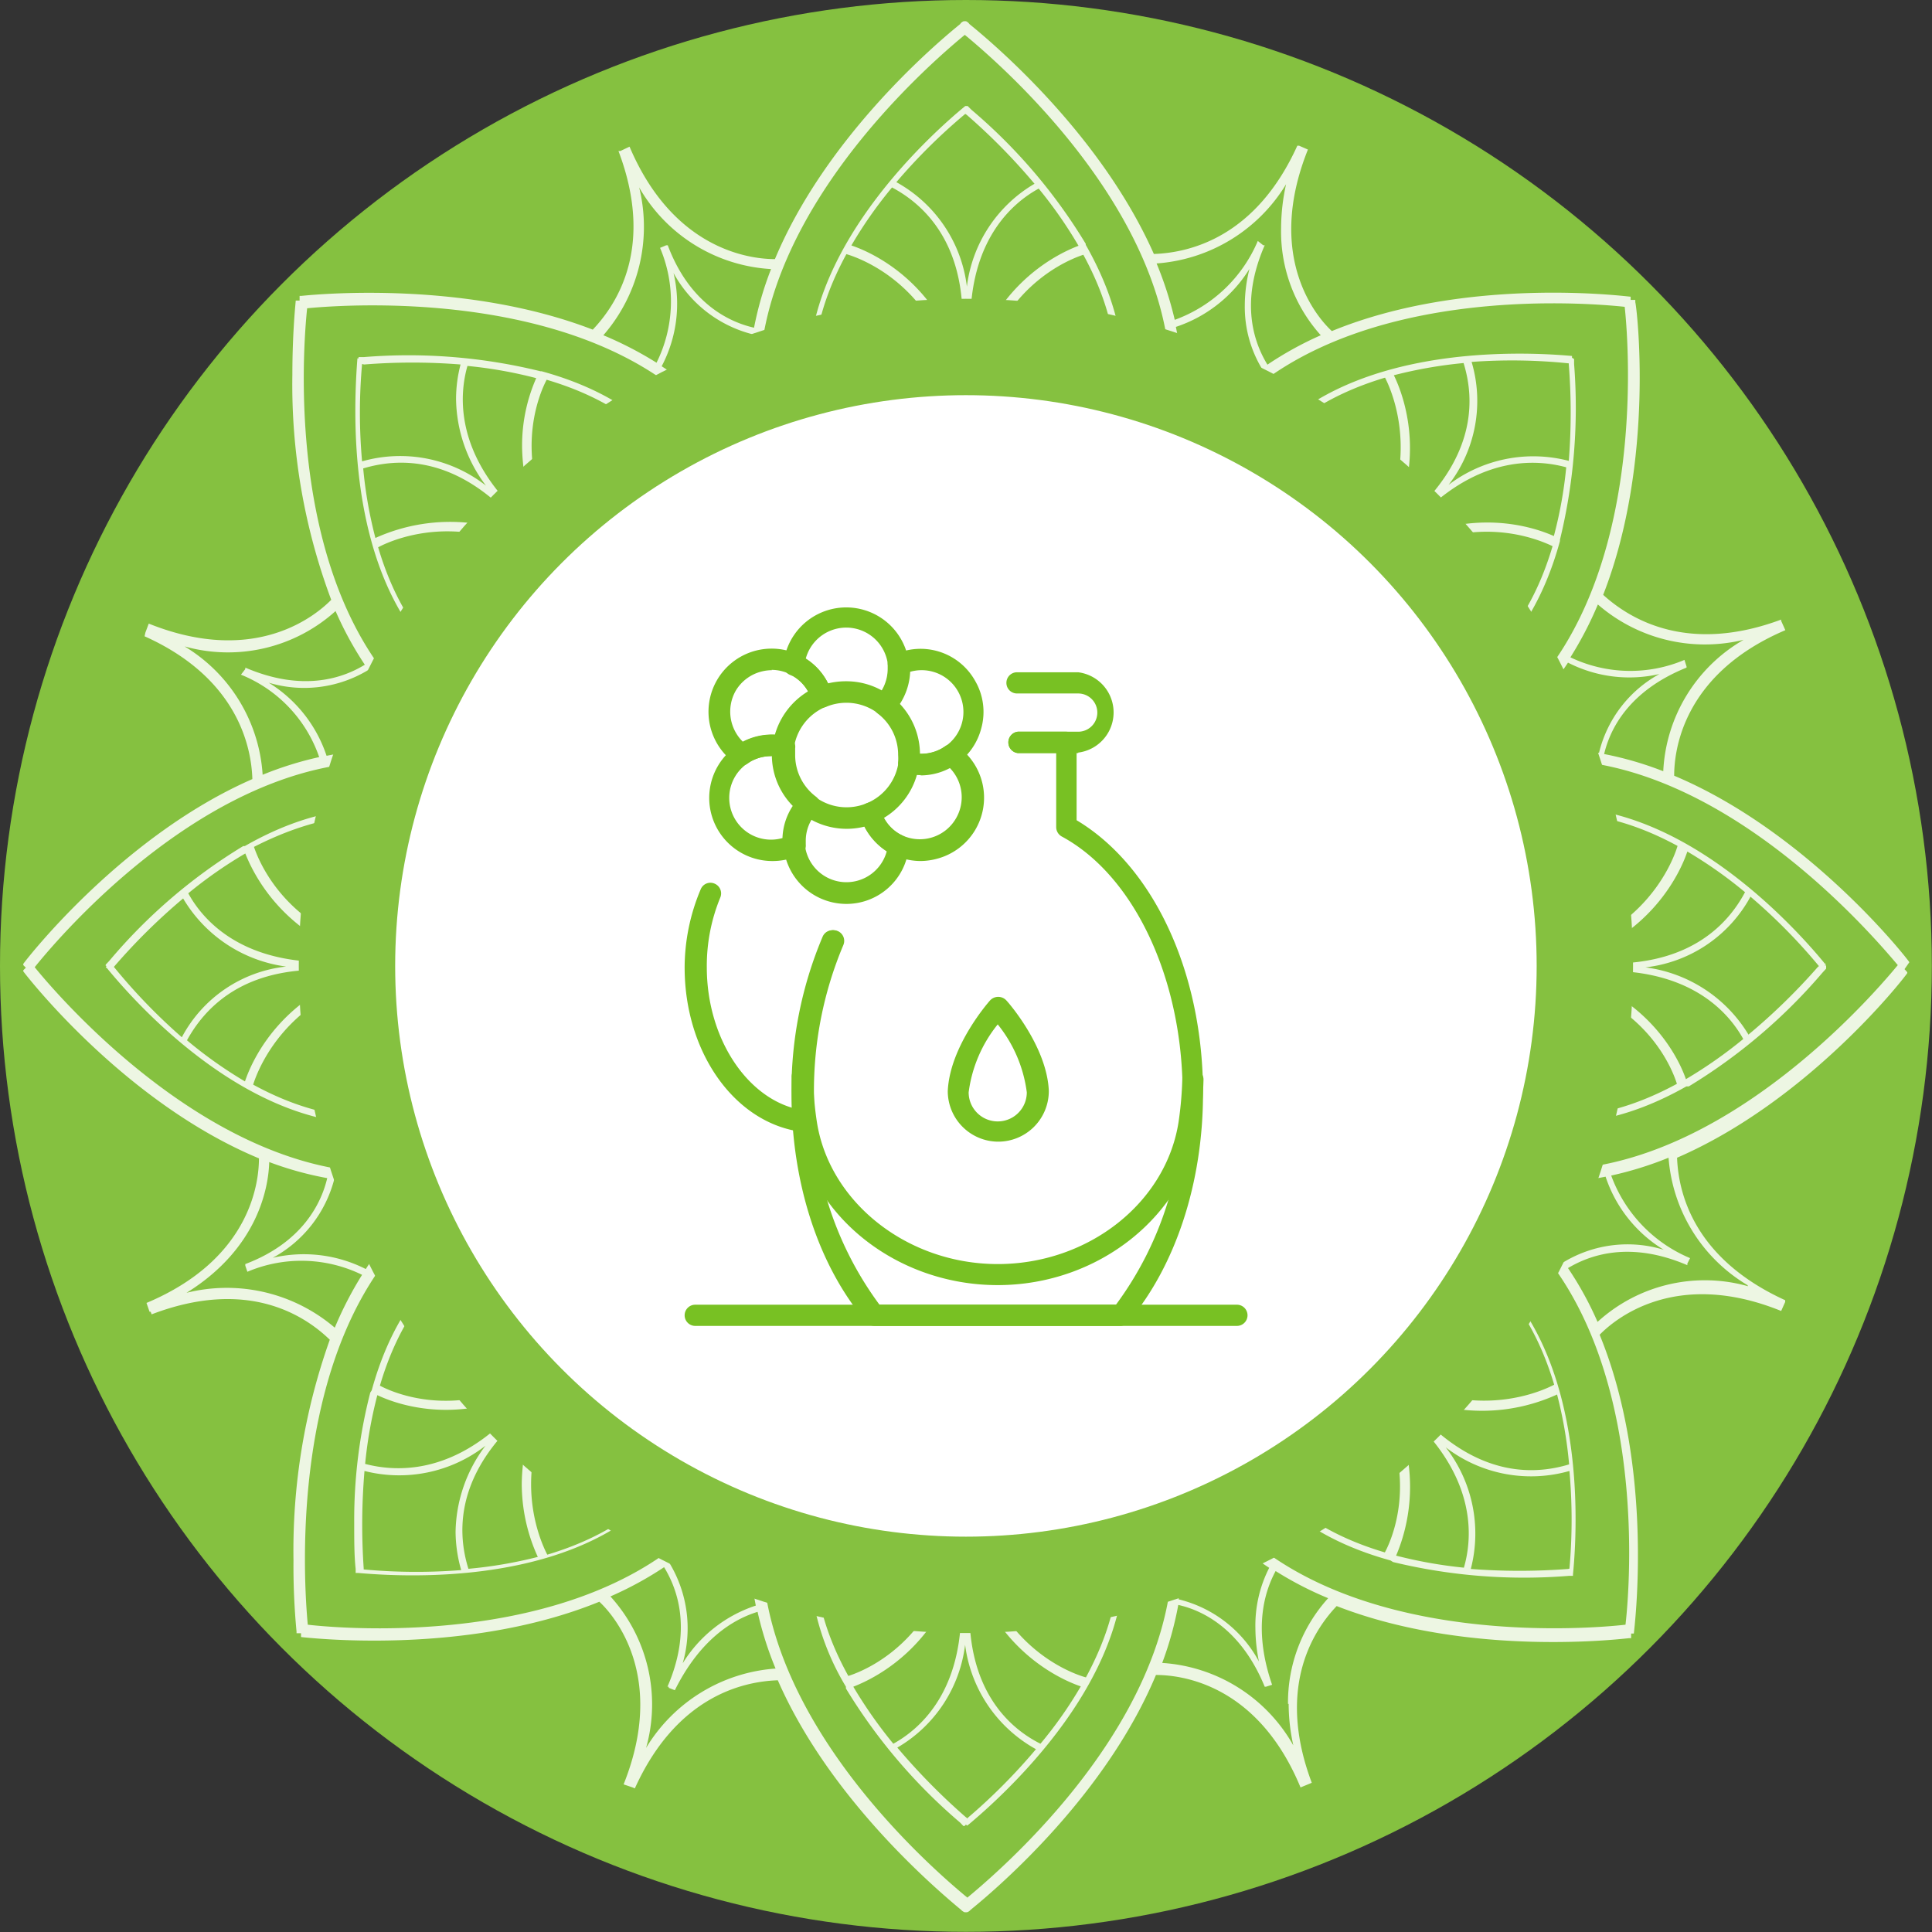
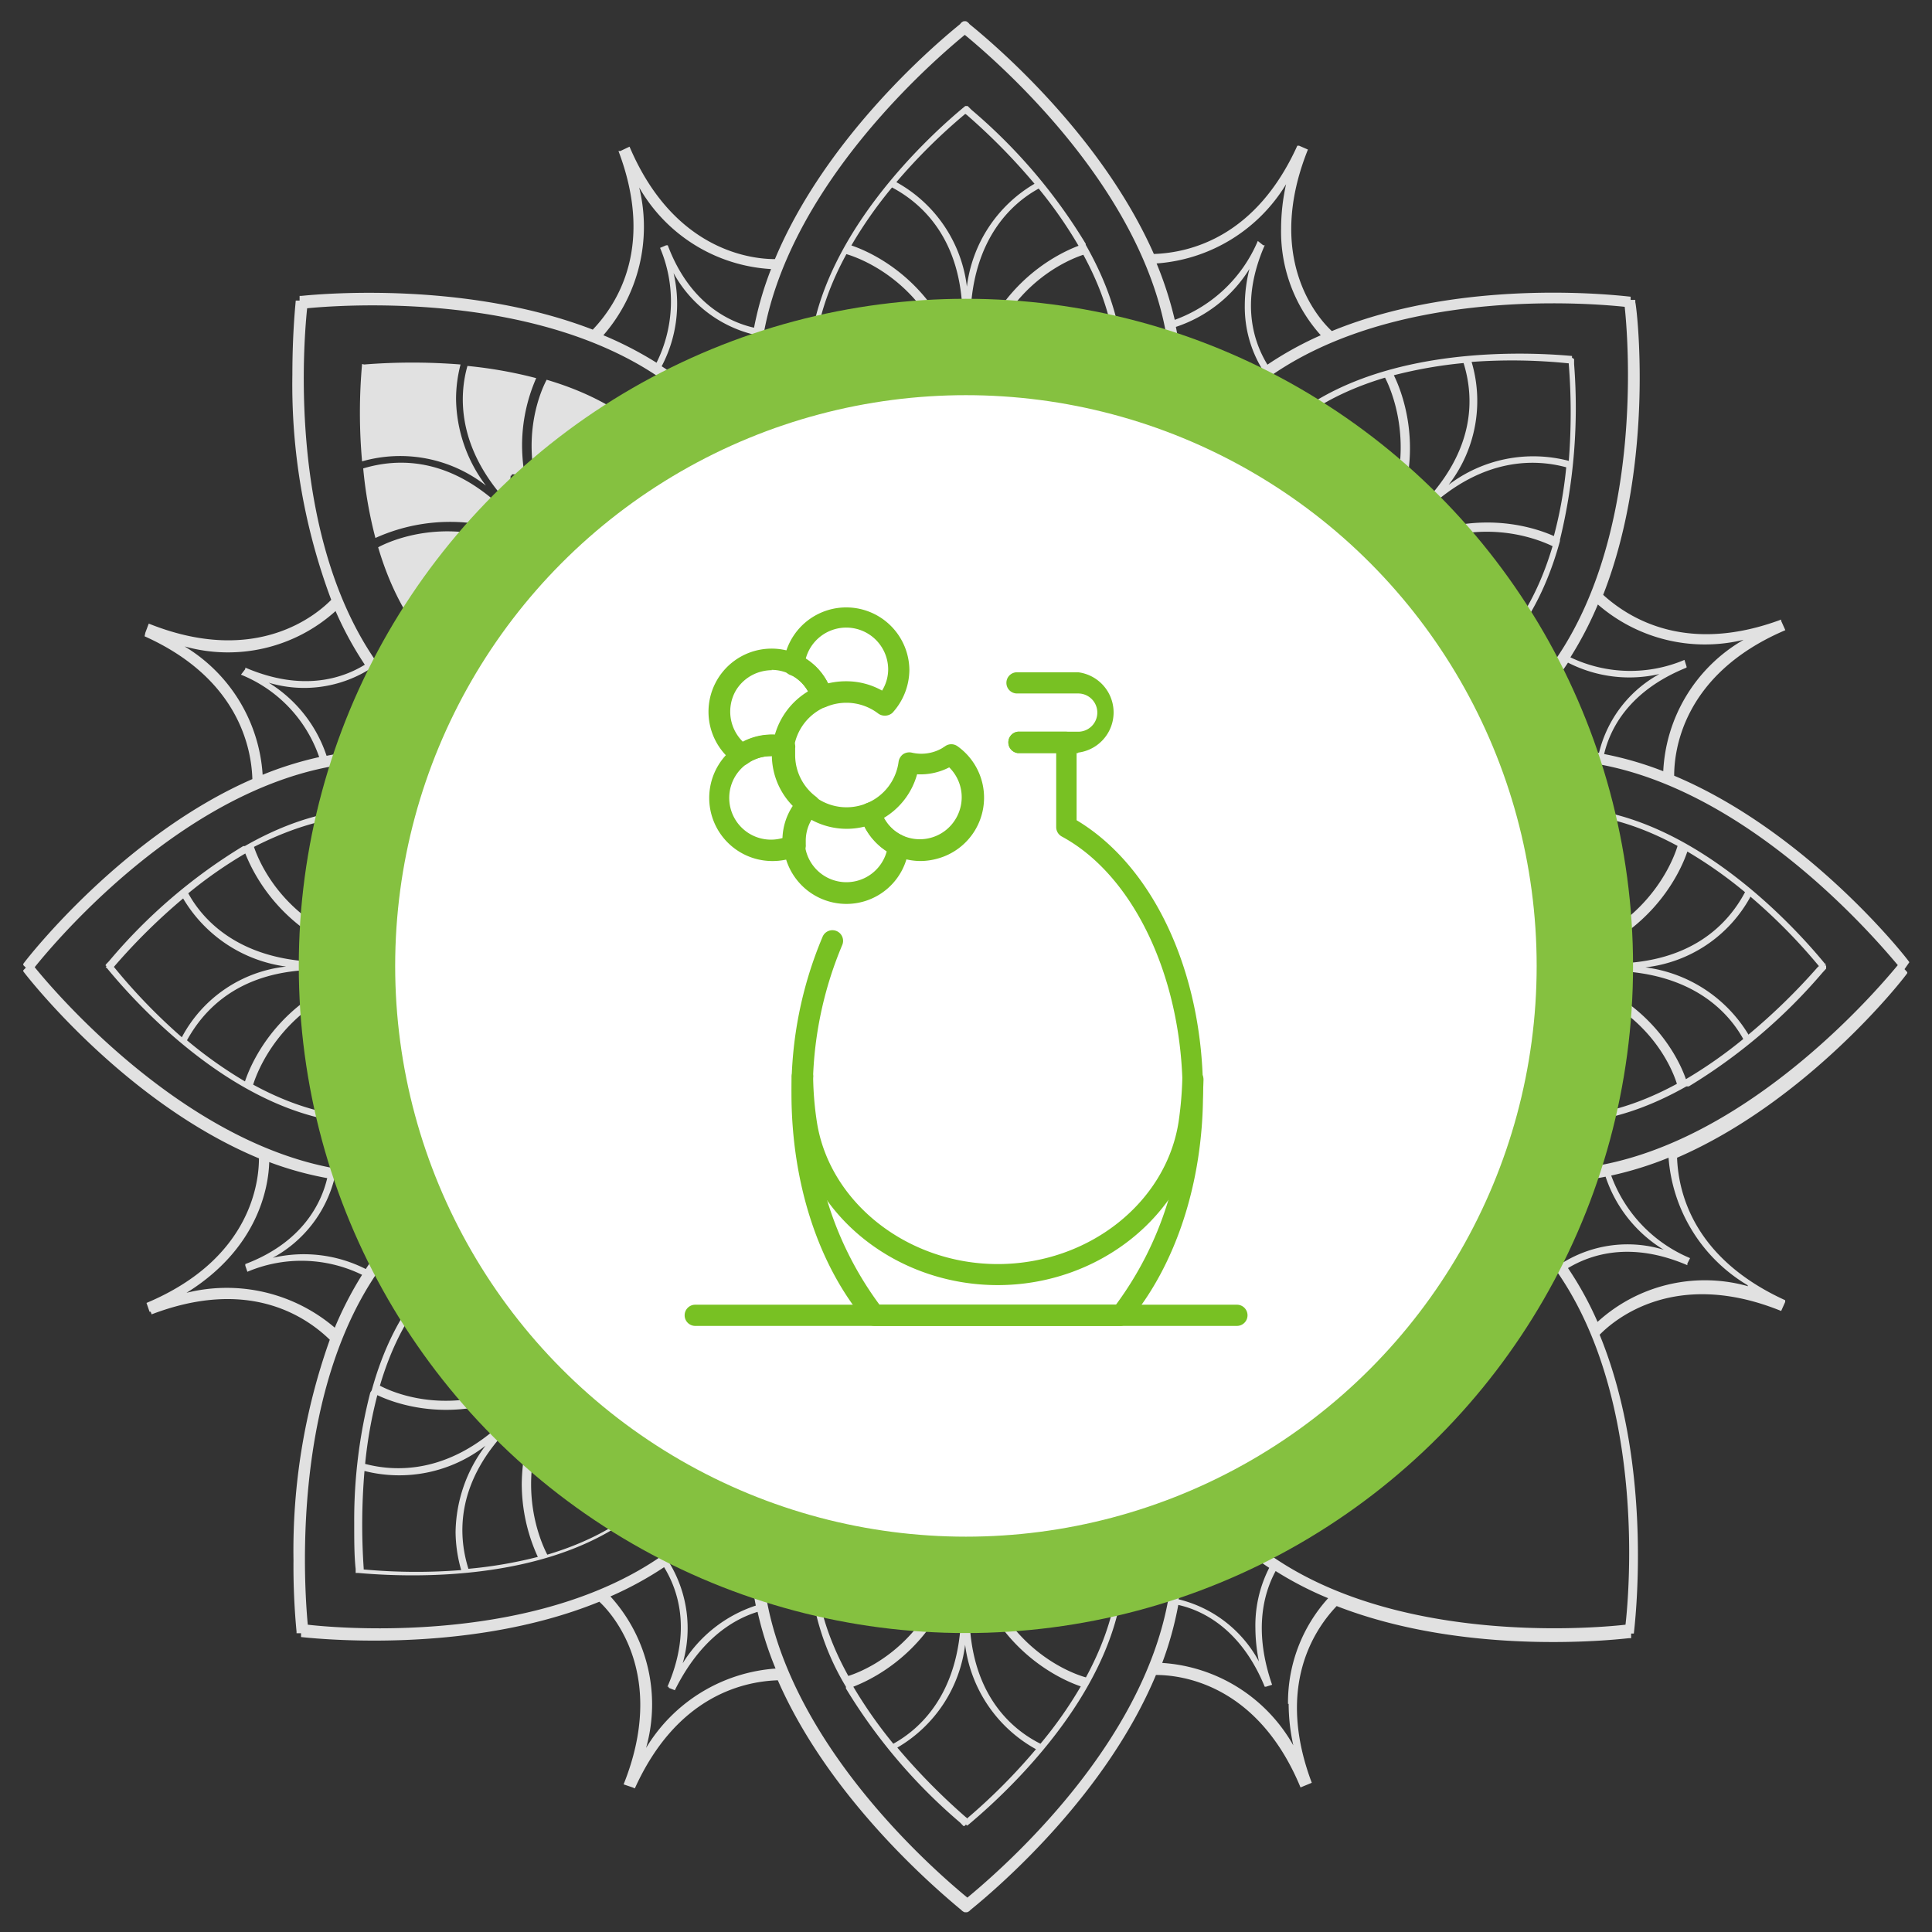
<svg xmlns="http://www.w3.org/2000/svg" viewBox="0 0 120.27 120.27">
  <rect x="0" y="0" width="120.27" height="120.27" fill="#333333" stroke="none" />
  <defs>
    <style>.cls-1{fill:#85c140;}.cls-2{opacity:0.85;}.cls-3,.cls-4{fill:#fff;}.cls-4{stroke:#85c140;stroke-miterlimit:10;stroke-width:6px;}.cls-5{fill:#78c123;}</style>
  </defs>
  <title>floral-de-bach</title>
  <g id="Layer_2" data-name="Layer 2">
    <g id="Camada_2" data-name="Camada 2">
-       <circle class="cls-1" cx="60.13" cy="60.13" r="60.13" />
      <g class="cls-2">
        <path class="cls-3" d="M118.86,59.9l0,0c-.06-.14-6.25-8.08-14.64-11.61,0-1.27.33-6.25,6.92-9.06l-.26-.58h0l0-.08c-5.72,2.13-9.32.06-11.08-1.54,3.28-8.37,2.07-18.1,2-18.21v-.15h-.29v-.2c-.15,0-10.15-1.33-18.6,2.14-.92-.84-4.17-4.61-1.49-11.3l-.55-.24s0,0,0,0l-.11,0c-2.54,5.61-6.57,6.66-8.93,6.74C68.64,8.61,62.3,3.08,60.35,1.5a.49.49,0,0,0-.22-.18v0H60v0a.42.42,0,0,0-.23.18c-2,1.62-8.46,7.29-11.53,14.63-1.24,0-6.23-.36-9.05-7l-.57.27v0l-.12,0c2.22,5.86,0,9.44-1.6,11.12-7.77-3-16.69-2.25-18.15-2.1h-.1v.29h-.24c0,.08-.21,1.91-.21,4.63a38.19,38.19,0,0,0,2.42,14c-.84.85-4.61,4.19-11.36,1.48l-.21.56,0,0L9,39.61c5.82,2.61,6.65,6.92,6.71,8.89C7.7,52,1.8,59.52,1.45,60l0,.08.16.16-.16.16,0,.07c.36.48,6.42,8.21,14.67,11.64,0,1.3-.38,6.22-7,9l.19.55.07,0,.06.16c5.84-2.23,9.41-.05,11.09,1.58a39.1,39.1,0,0,0-2.26,13.73,43.1,43.1,0,0,0,.19,4.44v.1h.28l0,.24c.14,0,10.12,1.25,18.57-2.2.87.8,4.22,4.61,1.51,11.37l.56.19v0l.14.06c2.53-5.59,6.54-6.65,8.9-6.73,3.14,7.18,9.49,12.7,11.42,14.3a.52.52,0,0,0,.21.14v0h.15v0a.43.43,0,0,0,.21-.14c2-1.62,8.48-7.28,11.55-14.63,1.32,0,6.26.38,9,7l.56-.23s0,0,0,0l.14-.06c-2.16-5.74-.06-9.31,1.55-11,8.36,3.26,18.06,2,18.2,2h.13v-.29h.17c0-.14,1.34-10.14-2.13-18.6.89-.91,4.67-4.17,11.3-1.48l.25-.56,0,0,0-.11c-5.57-2.54-6.64-6.51-6.73-8.87,8.08-3.5,14-11,14.33-11.49l0-.06-.17-.19ZM108.54,39.83a10,10,0,0,0-5,8.18,21.26,21.26,0,0,0-3.68-1.07c.36-1.53,1.51-3.92,5.13-5.38l0-.07h0l-.13-.41a8.65,8.65,0,0,1-7.1-.16,22.81,22.81,0,0,0,1.71-3.29A10.17,10.17,0,0,0,108.54,39.83ZM80.06,11.47a12.79,12.79,0,0,0-.31,2.75,9.65,9.65,0,0,0,2.47,6.65A21.48,21.48,0,0,0,78.9,22.7c-.82-1.34-1.74-3.84-.17-7.43l-.09,0h0L78.3,15a8.92,8.92,0,0,1-5.17,4.91A22.72,22.72,0,0,0,72,16.4,10.29,10.29,0,0,0,80.06,11.47Zm-40.27.2A10.14,10.14,0,0,0,48,16.75a20.91,20.91,0,0,0-1.06,3.65c-1.51-.34-4-1.48-5.37-5.13l-.1,0v0l-.38.16a8.55,8.55,0,0,1-.22,7.15,22.52,22.52,0,0,0-3.31-1.71A10.29,10.29,0,0,0,39.79,11.67ZM11.49,40.24a10,10,0,0,0,9.4-2.2,21.62,21.62,0,0,0,1.82,3.34c-1.35.83-3.86,1.72-7.44.18l0,.09h0L15,42a8.52,8.52,0,0,1,4.87,5.13,21.75,21.75,0,0,0-3.52,1.1A10.08,10.08,0,0,0,11.49,40.24Zm.12,40.24c4.51-2.8,5.11-6.65,5.15-8.14a21,21,0,0,0,3.61,1c-.36,1.54-1.53,4-5.1,5.35l0,.1h0l.13.38a8.6,8.6,0,0,1,7.14.19,22.76,22.76,0,0,0-1.7,3.29A10.35,10.35,0,0,0,11.61,80.48Zm28.61,28.33A10,10,0,0,0,38,99.38a21.62,21.62,0,0,0,3.34-1.82c.81,1.32,1.77,3.85.21,7.44l.08,0,0,.07.38.15c1.56-3.14,3.59-4.4,5.15-4.88a21.62,21.62,0,0,0,1.12,3.53A10.27,10.27,0,0,0,40.22,108.81Zm40-2.74a12.14,12.14,0,0,0,.29,2.58,10.12,10.12,0,0,0-8.16-5.13,21.31,21.31,0,0,0,1-3.61c1.54.34,3.92,1.52,5.38,5.09l.08,0v0l.38-.12c-1.13-3.27-.58-5.6.22-7.08a21.53,21.53,0,0,0,3.27,1.69A9.67,9.67,0,0,0,80.18,106.07Zm28.6-26a9.91,9.91,0,0,0-9.37,2.22,21,21,0,0,0-1.84-3.35c1.37-.82,3.86-1.71,7.43-.18l0-.1,0,0,.17-.34a8.87,8.87,0,0,1-4.91-5.14,22,22,0,0,0,3.57-1.11A10.11,10.11,0,0,0,108.78,80ZM91.05,71.82l-.25.68a16.49,16.49,0,0,0,9.15.75,8.43,8.43,0,0,0,3.62,4.55,7.69,7.69,0,0,0-6.23.77A16.59,16.59,0,0,0,90.63,73l-.26.64c12.78,5.79,11.11,25,10.82,27.5-2.28.26-21.77,2-27.54-10.82l-.64.28a16.52,16.52,0,0,0,6,7,7.88,7.88,0,0,0-.86,3.74,10.7,10.7,0,0,0,.22,2.09,7.76,7.76,0,0,0-5-3.87,16.62,16.62,0,0,0-.8-8.75L72,91c4.72,12.63-8.56,24.47-11.78,27.13C57,115.48,43.75,103.6,48.43,91l-.64-.25a16.43,16.43,0,0,0-1.09,5.76,18,18,0,0,0,.35,3.44,8.44,8.44,0,0,0-4.55,3.59,7.86,7.86,0,0,0-.82-6.23,16.43,16.43,0,0,0,5.62-6.69l-.62-.25c-5.81,12.73-25.12,11.05-27.52,10.77C18.85,97.82,17.68,79.29,30,73.66L29.7,73a16.41,16.41,0,0,0-6.93,6,8.52,8.52,0,0,0-5.79-.7,7.79,7.79,0,0,0,3.83-4.9,16.48,16.48,0,0,0,8.68-.83L29.23,72C16.38,76.9,3.86,62.31,2.16,60.21c1.67-2.08,14-16.72,27.07-11.76l.26-.67a16.51,16.51,0,0,0-9.16-.73,8.48,8.48,0,0,0-3.6-4.55,7.69,7.69,0,0,0,6.21-.8,16.34,16.34,0,0,0,6.7,5.63l.3-.65c-12.73-5.77-11.08-25-10.82-27.49C22.43,18.87,41,17.72,46.61,30l.64-.26a16.54,16.54,0,0,0-6.06-6.94A8.32,8.32,0,0,0,41.93,17a7.8,7.8,0,0,0,4.92,3.81,17.15,17.15,0,0,0-.26,3,16.25,16.25,0,0,0,1,5.74l.66-.25C43.59,16.73,56.78,4.87,60.06,2.17c3.28,2.7,16.51,14.6,11.8,27.08l.64.25a16.55,16.55,0,0,0,.7-9.15,8.55,8.55,0,0,0,4.58-3.61,9.4,9.4,0,0,0-.29,2.3,7.44,7.44,0,0,0,1.06,3.9A16.51,16.51,0,0,0,73,29.66l.6.28c5.8-12.78,25-11.11,27.54-10.84.27,2.46,1.84,21.77-10.87,27.52l.34.63a16.44,16.44,0,0,0,7-6,8.37,8.37,0,0,0,5.69.71,7.65,7.65,0,0,0-3.76,4.91,16.23,16.23,0,0,0-8.68.78l.25.65C104,43.41,116.39,58,118.14,60.08,116.56,62,104,76.76,91.05,71.82Z" />
        <path class="cls-3" d="M113.61,60c-1.75-2.14-10.83-12.56-20.51-9L92,51.4l.13.36,1.07-.41c4-1.48,7.92-.49,11.23,1.31-.27.92-2.48,7-11.23,7.18v.77c8.5.15,10.79,5.57,11.19,6.86-3.35,1.82-7.24,2.79-11.19,1.33l-1.07-.43L92,68.8l1.11.38c4.22,1.56,8.36.44,11.87-1.55l.15,0a.18.18,0,0,0,0,0,34.37,34.37,0,0,0,8.33-7.09l.22-.24V60.1h-.09l.09-.09Zm-17.75.24c6.68-1.15,8.77-6,9.18-7.23a27.24,27.24,0,0,1,3.59,2.53c-1.06,2-3.33,4.37-8.11,4.44v.46c4.9.15,7.1,2.61,8,4.24a28.35,28.35,0,0,1-3.57,2.5C104.45,65.72,102.27,61.31,95.86,60.21Zm13,4.19a8.81,8.81,0,0,0-6.43-4.21,8.53,8.53,0,0,0,6.54-4.4,34.94,34.94,0,0,1,4.26,4.32l-.08.07A38.41,38.41,0,0,1,108.85,64.4Z" />
        <path class="cls-3" d="M77.36,30.51c1.78-3.87,5.25-5.92,8.86-7,.48.92,3.08,6.75-2.89,13l.1.1h0l.42.42C90,31.2,95.43,33.42,96.65,34c-1.08,3.66-3.15,7.09-7,8.84l-1.11.48.21.4,1.07-.49c4.09-1.89,6.22-5.64,7.29-9.55l0-.08h0a34.78,34.78,0,0,0,.88-10.94v-.31l-.13-.08,0,0v-.11l0,0C95.1,21.91,81.29,21,77,30.35l-.51,1,.38.16Zm8,4.45c3.95-5.51,2-10.4,1.41-11.6a27.87,27.87,0,0,1,4.34-.76c.67,2.16.75,5.4-2.61,8.85l0,0h0l.3.3c3.57-3.38,6.9-3.15,8.7-2.66a26.42,26.42,0,0,1-.77,4.28C95.48,32.81,90.78,31.14,85.4,35ZM97.66,22.62v.07a38.3,38.3,0,0,1,0,6,8.72,8.72,0,0,0-7.48,1.49,8.54,8.54,0,0,0,1.43-7.65A34.42,34.42,0,0,1,97.66,22.62Z" />
        <path class="cls-3" d="M51.37,28.28l.38-.17L51.37,27c-1.48-4-.48-7.88,1.32-11.18,1.09.32,7,2.51,7.12,11.18h.77c.17-8.39,5.55-10.71,6.86-11.14,1.82,3.34,2.78,7.22,1.33,11.14l-.41,1.1.39.17.42-1.1c1.58-4.23.43-8.39-1.58-11.93l0-.06h0a33.92,33.92,0,0,0-7.12-8.35l-.23-.23h-.15v0l0,0,0,0c-1.83,1.5-9.74,8.43-9.74,16.42a12.31,12.31,0,0,0,.74,4.1Zm8.82-3.87c-1.13-6.64-5.93-8.71-7.19-9.13a26.56,26.56,0,0,1,2.53-3.61c2,1.06,4.35,3.35,4.39,8.07H60s0,0,0,0h.41c.12-4.93,2.64-7.12,4.25-8a27.41,27.41,0,0,1,2.48,3.56C65.72,15.84,61.26,18,60.19,24.41Zm-.1-17.32.09.06a38.41,38.41,0,0,1,4.22,4.29,8.64,8.64,0,0,0-4.21,6.4,8.6,8.6,0,0,0-4.39-6.5A35.77,35.77,0,0,1,60.09,7.09Z" />
-         <path class="cls-3" d="M31.37,43.81l.21-.38-1.09-.49c-3.83-1.78-5.88-5.25-6.95-8.87,1-.54,6.74-3.07,12.92,2.9l.12-.13h0l.45-.42c-5.82-6.08-3.65-11.55-3-12.78,3.66,1.08,7.09,3.14,8.84,6.94l.47,1.1.38-.17-.47-1.1c-1.89-4.1-5.63-6.23-9.54-7.3l-.07,0,0,0a34.38,34.38,0,0,0-11-.88l-.27,0-.05,0h0l0,0v.08h-.07v0c-.05.63-.13,1.82-.13,3.28,0,5.21,1.06,14.25,8.29,17.56Zm1.13-16a12,12,0,0,0,2.38,7,11.29,11.29,0,0,0-11.51-1.32,26.81,26.81,0,0,1-.76-4.33c2.16-.65,5.39-.73,8.8,2.59l.06,0,0,0,.3-.29c-3.39-3.56-3.18-6.9-2.67-8.68a27.3,27.3,0,0,1,4.28.76A10.43,10.43,0,0,0,32.5,27.77Zm-9.83-5.12a38,38,0,0,1,6,0,8.57,8.57,0,0,0-.28,2.15,9.12,9.12,0,0,0,1.86,5.39,8.66,8.66,0,0,0-7.71-1.51,34.07,34.07,0,0,1,0-6.06Z" />
+         <path class="cls-3" d="M31.37,43.81l.21-.38-1.09-.49c-3.83-1.78-5.88-5.25-6.95-8.87,1-.54,6.74-3.07,12.92,2.9l.12-.13h0l.45-.42c-5.82-6.08-3.65-11.55-3-12.78,3.66,1.08,7.09,3.14,8.84,6.94l.47,1.1.38-.17-.47-1.1l-.07,0,0,0a34.38,34.38,0,0,0-11-.88l-.27,0-.05,0h0l0,0v.08h-.07v0c-.05.63-.13,1.82-.13,3.28,0,5.21,1.06,14.25,8.29,17.56Zm1.13-16a12,12,0,0,0,2.38,7,11.29,11.29,0,0,0-11.51-1.32,26.81,26.81,0,0,1-.76-4.33c2.16-.65,5.39-.73,8.8,2.59l.06,0,0,0,.3-.29c-3.39-3.56-3.18-6.9-2.67-8.68a27.3,27.3,0,0,1,4.28.76A10.43,10.43,0,0,0,32.5,27.77Zm-9.83-5.12a38,38,0,0,1,6,0,8.57,8.57,0,0,0-.28,2.15,9.12,9.12,0,0,0,1.86,5.39,8.66,8.66,0,0,0-7.71-1.51,34.07,34.07,0,0,1,0-6.06Z" />
        <path class="cls-3" d="M27,51.48l1.11.43.12-.4-1.1-.4c-4.23-1.58-8.38-.45-11.89,1.56l-.1,0v0a33.76,33.76,0,0,0-8.35,7.16l-.21.22v.08l.06,0-.06.08.08.06c2.46,3,11.16,12.39,20.46,8.94l1.1-.39-.12-.4-1.11.4c-4,1.49-7.92.51-11.23-1.3.27-.87,2.45-7,11.23-7.16v-.79c-8.38-.15-10.73-5.52-11.18-6.85C19.19,51,23.08,50,27,51.48ZM7.09,60.19l0,0a37.84,37.84,0,0,1,4.31-4.26,8.8,8.8,0,0,0,6.41,4.24,8.37,8.37,0,0,0-6.49,4.4A35.84,35.84,0,0,1,7.09,60.19Zm17.34-.11c-6.72,1.15-8.77,6-9.18,7.24a26.7,26.7,0,0,1-3.61-2.56c1.1-2,3.34-4.35,8.08-4.39v-.06h0l0-.43c-4.9-.16-7.11-2.64-8-4.27a27.3,27.3,0,0,1,3.55-2.48C15.83,54.55,18,59,24.43,60.08Z" />
        <path class="cls-3" d="M42.92,89.78c-1.78,3.86-5.23,5.92-8.85,7-.47-.9-3.17-6.71,2.86-13l-.47-.43h0l-.08-.09c-6.07,5.83-11.51,3.65-12.73,3,1.07-3.65,3.13-7.08,6.93-8.82L31.67,77l-.18-.42-1.08.51c-4.08,1.87-6.2,5.57-7.27,9.46l-.09.14,0,0a31.81,31.81,0,0,0-1,8.06c0,1.13,0,2.11.09,2.92l0,.25,0,0v0l0,0h.06v0h.11c3.83.34,16.65.86,20.79-8.14l.51-1.07-.36-.17Zm-8.1-4.43a12.16,12.16,0,0,0-2.34,7,10.92,10.92,0,0,0,1,4.57,27.33,27.33,0,0,1-4.32.74c-.68-2.17-.76-5.44,2.59-8.83l-.07-.06h0l-.3-.3c-3.53,3.36-6.86,3.13-8.65,2.66a27.51,27.51,0,0,1,.76-4.28C24.87,87.51,29.53,89.13,34.82,85.35ZM22.64,97.7l0-.08a39.88,39.88,0,0,1,.05-6.05A8.75,8.75,0,0,0,30.22,90a9.1,9.1,0,0,0-1.86,5.37,8.79,8.79,0,0,0,.35,2.37A35.67,35.67,0,0,1,22.64,97.7Z" />
        <path class="cls-3" d="M68.92,92l-.41.15.41,1.08c1.47,4,.48,7.87-1.32,11.19-1-.27-7-2.42-7.17-11.23l-.6,0h-.15c-.15,8.39-5.54,10.72-6.87,11.14C51,101.07,50,97.2,51.47,93.27l.41-1.08L51.52,92l-.45,1.09a11.69,11.69,0,0,0-.7,4.11A15.9,15.9,0,0,0,52.66,105l0,.11h0a34.32,34.32,0,0,0,7.11,8.35l.2.21h.08l0,0,.08-.09.07.07.11-.08c2.94-2.46,12.37-11.22,8.91-20.45Zm-8.85,3.82c1.14,6.68,6,8.75,7.21,9.16a25.76,25.76,0,0,1-2.51,3.57c-2-1-4.36-3.28-4.42-8h-.09v0l-.43,0c-.12,4.94-2.61,7.11-4.22,8A28.48,28.48,0,0,1,53.12,105C54.54,104.45,59,102.28,60.07,95.86Zm.12,17.35-.08-.06a39.86,39.86,0,0,1-4.25-4.32,8.61,8.61,0,0,0,4.22-6.4,8.67,8.67,0,0,0,4.41,6.5A36.54,36.54,0,0,1,60.19,113.21Z" />
-         <path class="cls-3" d="M88.92,76.51l-.17.35,1,.51c3.86,1.77,5.92,5.21,7,8.83-.92.48-6.7,3.12-13-2.86l-.43.43,0,0-.11.1c5.84,6.11,3.65,11.56,3,12.77-3.66-1.08-7.09-3.15-8.83-7L77,88.63l-.43.17.51,1.06c1.87,4.08,5.59,6.21,9.48,7.28l.16.1,0,0a34.69,34.69,0,0,0,10.94.86h.26l0,0h0v0l0,0v0h0v-.09c.38-3.85.85-16.69-8.15-20.81Zm-3.55,8.95a11.24,11.24,0,0,0,11.56,1.35,26.62,26.62,0,0,1,.75,4.35c-2.21.67-5.4.7-8.8-2.58l-.07.06h0l-.3.25c3.37,3.57,3.14,6.91,2.62,8.7a28.16,28.16,0,0,1-4.22-.75C87.5,95.46,89.15,90.79,85.37,85.46ZM97.62,97.67a39.83,39.83,0,0,1-6.06,0A8.75,8.75,0,0,0,90,90.1a8.71,8.71,0,0,0,7.7,1.47,34.35,34.35,0,0,1,0,6.08Z" />
      </g>
      <circle class="cls-4" cx="60.13" cy="60.13" r="38.53" />
      <path class="cls-5" d="M69.78,82.54H54.44a.67.67,0,0,1-.51-.24c-3-3.51-4.66-8.7-4.66-14.23a24.6,24.6,0,0,1,1.94-9.76.66.66,0,0,1,1.22.52,23.33,23.33,0,0,0-1.83,9.24,21.2,21.2,0,0,0,4.15,13.15H69.47a21.2,21.2,0,0,0,4.15-13.15c0-7.11-3-13.56-7.53-16a.67.67,0,0,1-.34-.58V46.88H63.36a.67.67,0,0,1,0-1.33h3a.66.66,0,0,1,.66.67v4.84c4.8,2.87,7.87,9.49,7.87,17,0,5.53-1.69,10.72-4.65,14.23A.67.67,0,0,1,69.78,82.54Z" />
      <path class="cls-5" d="M62.11,80c-6.29,0-11.7-4.3-12.57-10a22.56,22.56,0,0,1-.25-2.9.67.67,0,1,1,1.33,0,20,20,0,0,0,.23,2.73c.77,5,5.62,8.86,11.26,8.86s10.48-3.81,11.26-8.86a22.38,22.38,0,0,0,.23-2.65.65.65,0,0,1,.68-.64.66.66,0,0,1,.64.68A22.86,22.86,0,0,1,74.68,70C73.8,75.66,68.4,80,62.11,80Z" />
      <path class="cls-5" d="M67.12,46.88H63.36a.67.67,0,0,1,0-1.33h3.76a1.19,1.19,0,0,0,0-2.38H63.31a.66.66,0,0,1,0-1.32h3.81a2.52,2.52,0,0,1,0,5Z" />
-       <path class="cls-5" d="M50,70.46h-.08c-4.16-.53-7.3-4.92-7.3-10.23a12.56,12.56,0,0,1,1-4.87.65.65,0,0,1,.87-.35.66.66,0,0,1,.35.86A11.16,11.16,0,0,0,44,60.22c0,4.21,2.29,7.86,5.34,8.75,0-.29,0-.59,0-.9a24.6,24.6,0,0,1,1.94-9.76.66.66,0,0,1,1.22.52,23.33,23.33,0,0,0-1.83,9.24c0,.6,0,1.19.06,1.68a.66.66,0,0,1-.2.53A.72.72,0,0,1,50,70.46Z" />
      <path class="cls-5" d="M77,82.54H43.28a.66.66,0,0,1,0-1.32H77a.66.66,0,0,1,0,1.32Z" />
-       <path class="cls-5" d="M62.11,71.07A3.15,3.15,0,0,1,59,67.93c.12-2.8,2.54-5.55,2.64-5.66a.69.69,0,0,1,1,0c.11.11,2.53,2.86,2.65,5.63A3.15,3.15,0,0,1,62.11,71.07Zm0-7.3A8.46,8.46,0,0,0,60.3,68a1.81,1.81,0,0,0,3.62,0A8.44,8.44,0,0,0,62.11,63.77Z" />
-       <path class="cls-5" d="M57.32,48.25a3.94,3.94,0,0,1-.9-.1.68.68,0,0,1-.51-.73,3,3,0,0,0,0-.42,3.22,3.22,0,0,0-1.28-2.59.66.66,0,0,1-.26-.48.63.63,0,0,1,.18-.5,2.64,2.64,0,0,0,.71-1.78c0-.07,0-.15,0-.23a.64.64,0,0,1,.37-.65,3.89,3.89,0,0,1,5.06,1.59,3.84,3.84,0,0,1,.39,3,3.91,3.91,0,0,1-3.78,2.91Zm0-1.32a2.58,2.58,0,0,0,1.34-.35,2.6,2.6,0,0,0-2-4.76,4,4,0,0,1-.64,2A4.58,4.58,0,0,1,57.27,46.93Z" />
      <path class="cls-5" d="M57.3,53.6a3.93,3.93,0,0,1-3.74-2.79.65.65,0,0,1,.38-.8,3.25,3.25,0,0,0,2-2.6.72.72,0,0,1,.28-.46.71.71,0,0,1,.53-.1,2.59,2.59,0,0,0,1.89-.27l.2-.13a.66.66,0,0,1,.76,0,3.93,3.93,0,0,1-1.24,7A4,4,0,0,1,57.3,53.6ZM55,50.93a2.6,2.6,0,0,0,4.52,0,2.61,2.61,0,0,0-.43-3.16,3.9,3.9,0,0,1-2,.43A4.58,4.58,0,0,1,55,50.93Z" />
      <path class="cls-5" d="M52.68,56.27a3.93,3.93,0,0,1-3.92-3.93,3.88,3.88,0,0,1,1.06-2.68.67.67,0,0,1,.89-.08,3.27,3.27,0,0,0,3.23.43.64.64,0,0,1,.54,0,.69.69,0,0,1,.35.4A2.57,2.57,0,0,0,56,51.92l.21.11a.65.65,0,0,1,.37.65A3.9,3.9,0,0,1,52.68,56.27ZM50.45,51a2.6,2.6,0,1,0,4.75,2,4,4,0,0,1-1.39-1.54A4.58,4.58,0,0,1,50.45,51Z" />
      <path class="cls-5" d="M55.06,44.55a.67.67,0,0,1-.4-.14A3.27,3.27,0,0,0,51.43,44a.68.68,0,0,1-.54,0,.65.65,0,0,1-.35-.41,2.57,2.57,0,0,0-1.18-1.5L49.15,42a.66.66,0,0,1-.38-.65,3.93,3.93,0,0,1,7.84.34,4,4,0,0,1-1.06,2.69A.71.71,0,0,1,55.06,44.55Zm-2.38-2.14a4.55,4.55,0,0,1,2.23.58,2.51,2.51,0,0,0,.38-1.34A2.61,2.61,0,0,0,50.16,41a3.82,3.82,0,0,1,1.39,1.54A4.79,4.79,0,0,1,52.68,42.41Z" />
      <path class="cls-5" d="M46.18,47.66a.68.68,0,0,1-.38-.12,3.93,3.93,0,1,1,6-4.36.66.66,0,0,1-.38.81,3.27,3.27,0,0,0-2,2.59.63.63,0,0,1-.28.46.64.64,0,0,1-.52.1,2.61,2.61,0,0,0-1.9.27l-.19.13A.66.66,0,0,1,46.18,47.66Zm1.88-5.94a2.65,2.65,0,0,0-.68.09A2.6,2.6,0,0,0,45.8,43a2.63,2.63,0,0,0,.44,3.17,3.89,3.89,0,0,1,2-.44,4.63,4.63,0,0,1,2.06-2.69,2.6,2.6,0,0,0-2.27-1.34Z" />
      <path class="cls-5" d="M48,53.6A3.93,3.93,0,1,1,49,45.85a.65.65,0,0,1,.5.73c0,.13,0,.27,0,.42a3.24,3.24,0,0,0,1.29,2.59.66.66,0,0,1,.26.47.7.7,0,0,1-.18.51,2.55,2.55,0,0,0-.71,1.77c0,.08,0,.15,0,.23a.65.65,0,0,1-.38.66A4,4,0,0,1,48,53.6Zm0-6.53a2.6,2.6,0,1,0,.71,5.1,3.87,3.87,0,0,1,.64-2,4.53,4.53,0,0,1-1.3-3.12Z" />
    </g>
  </g>
</svg>